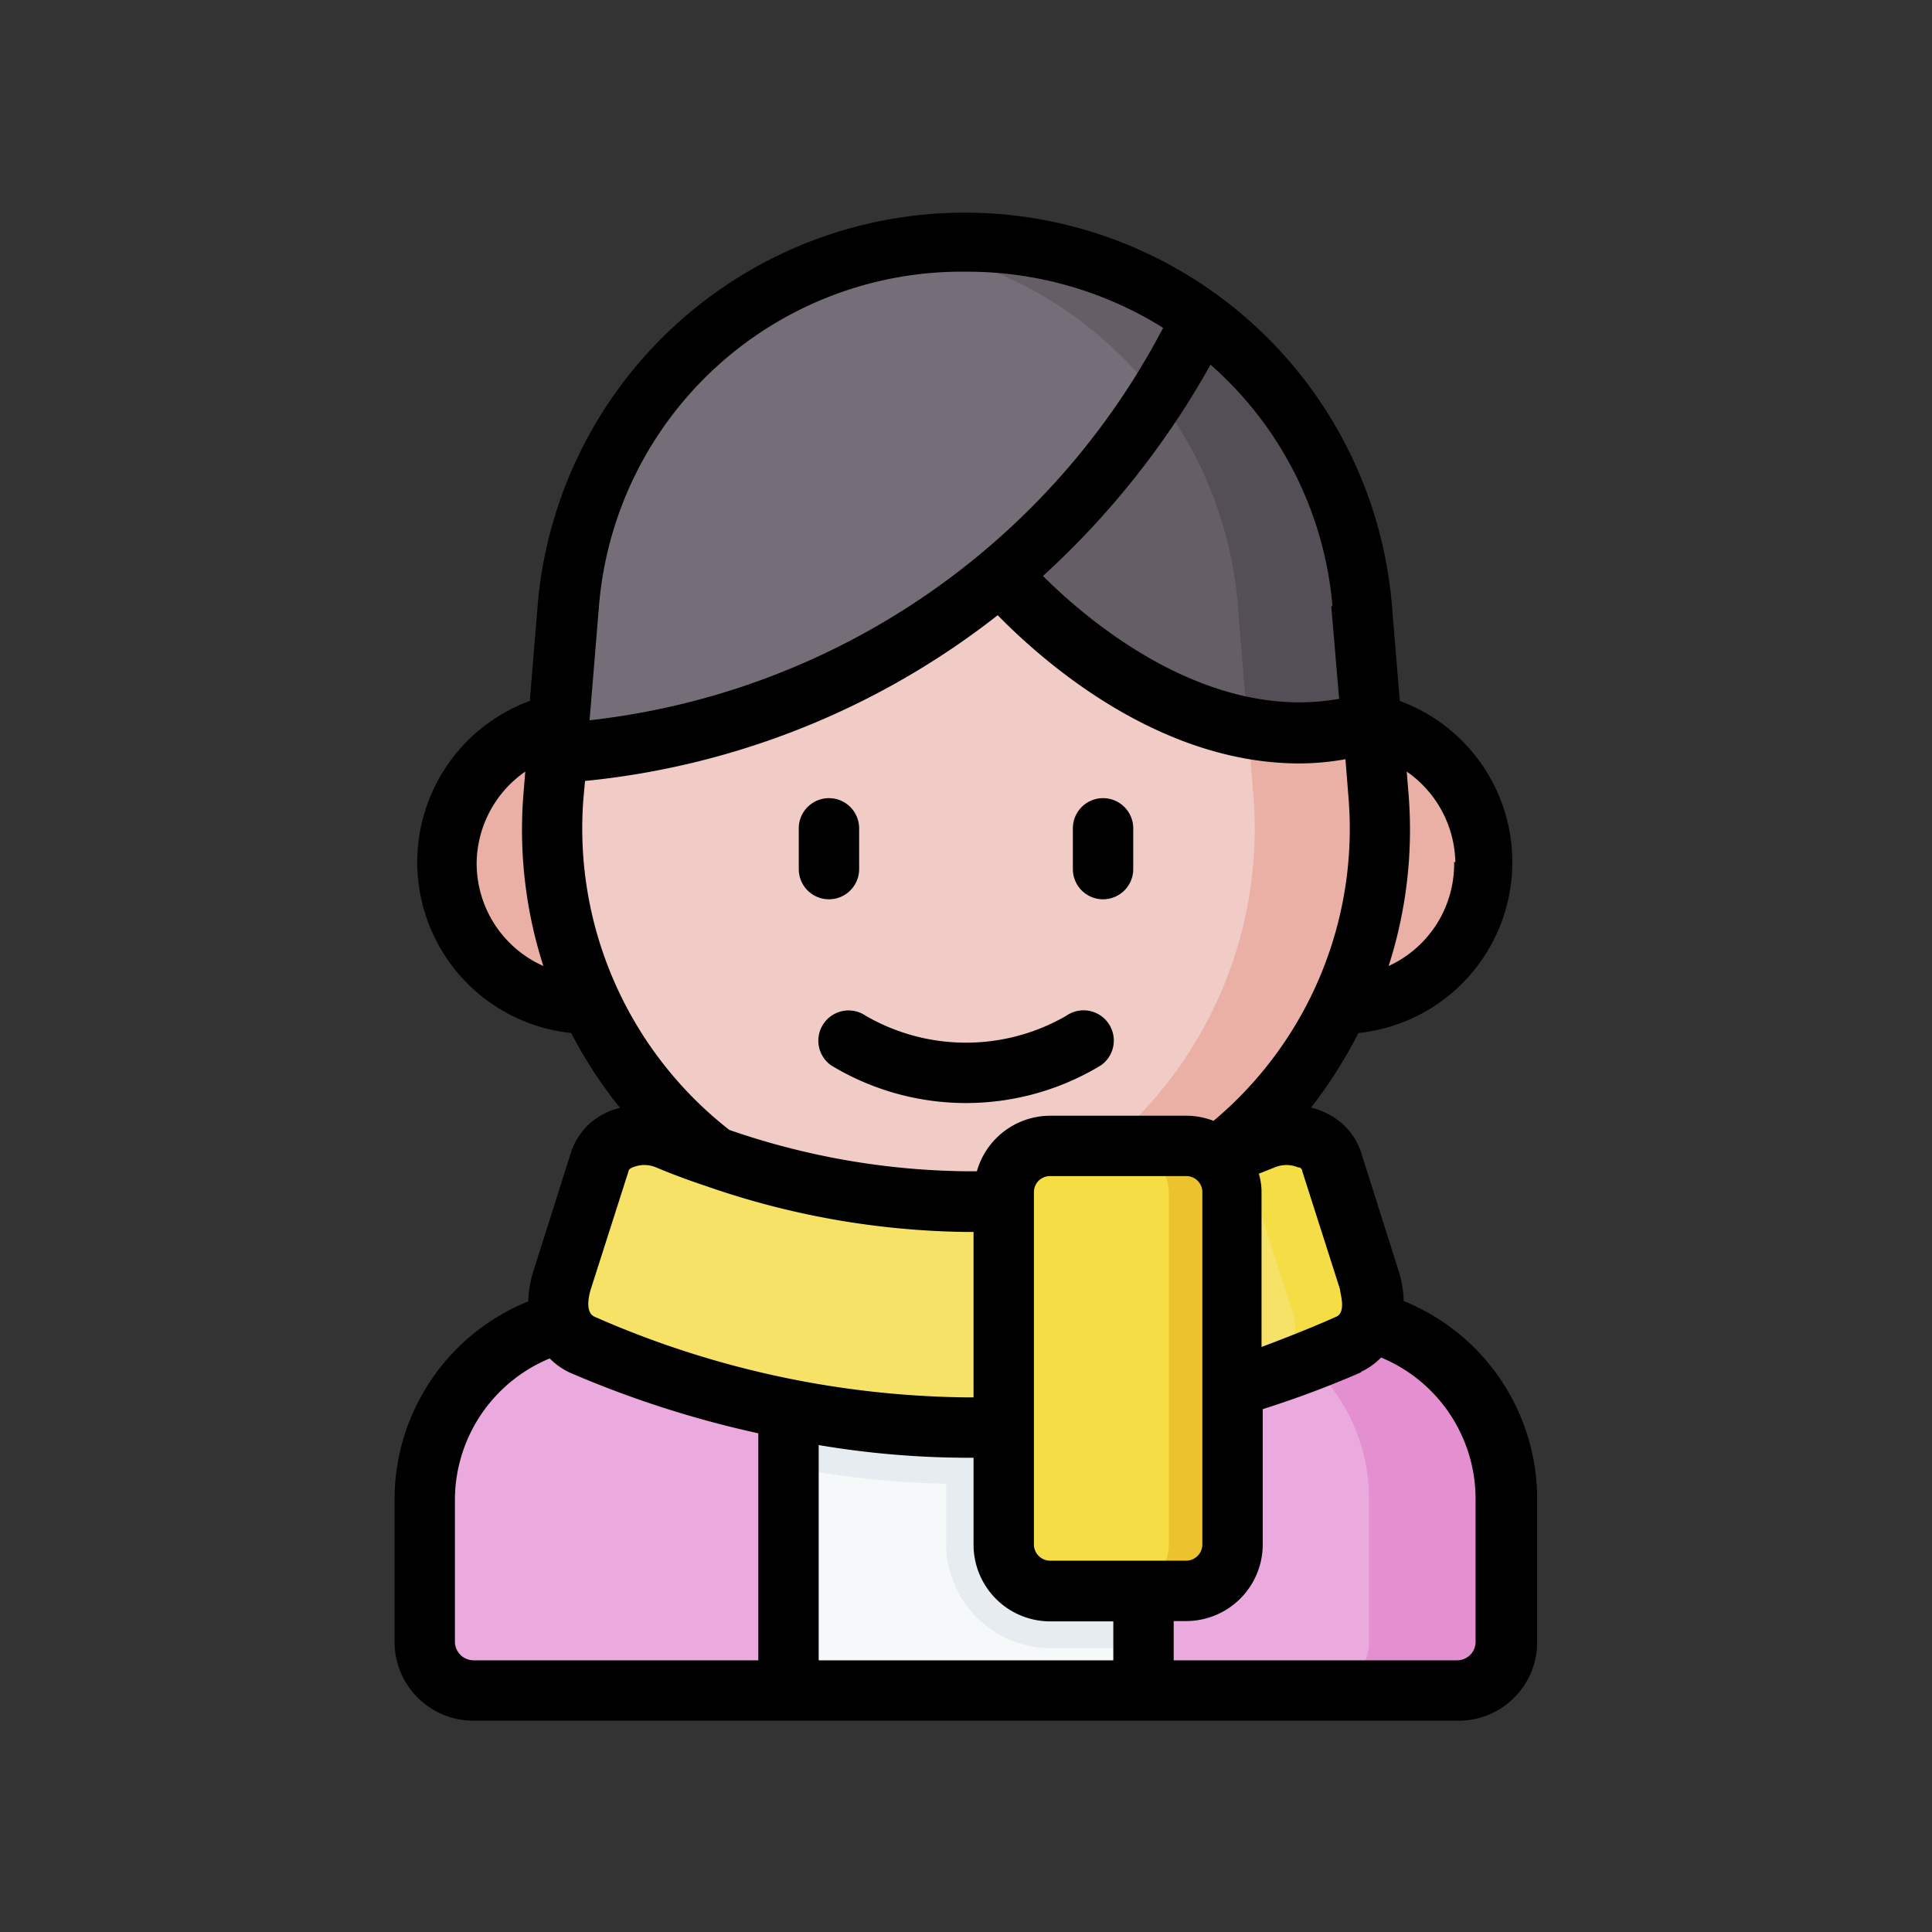
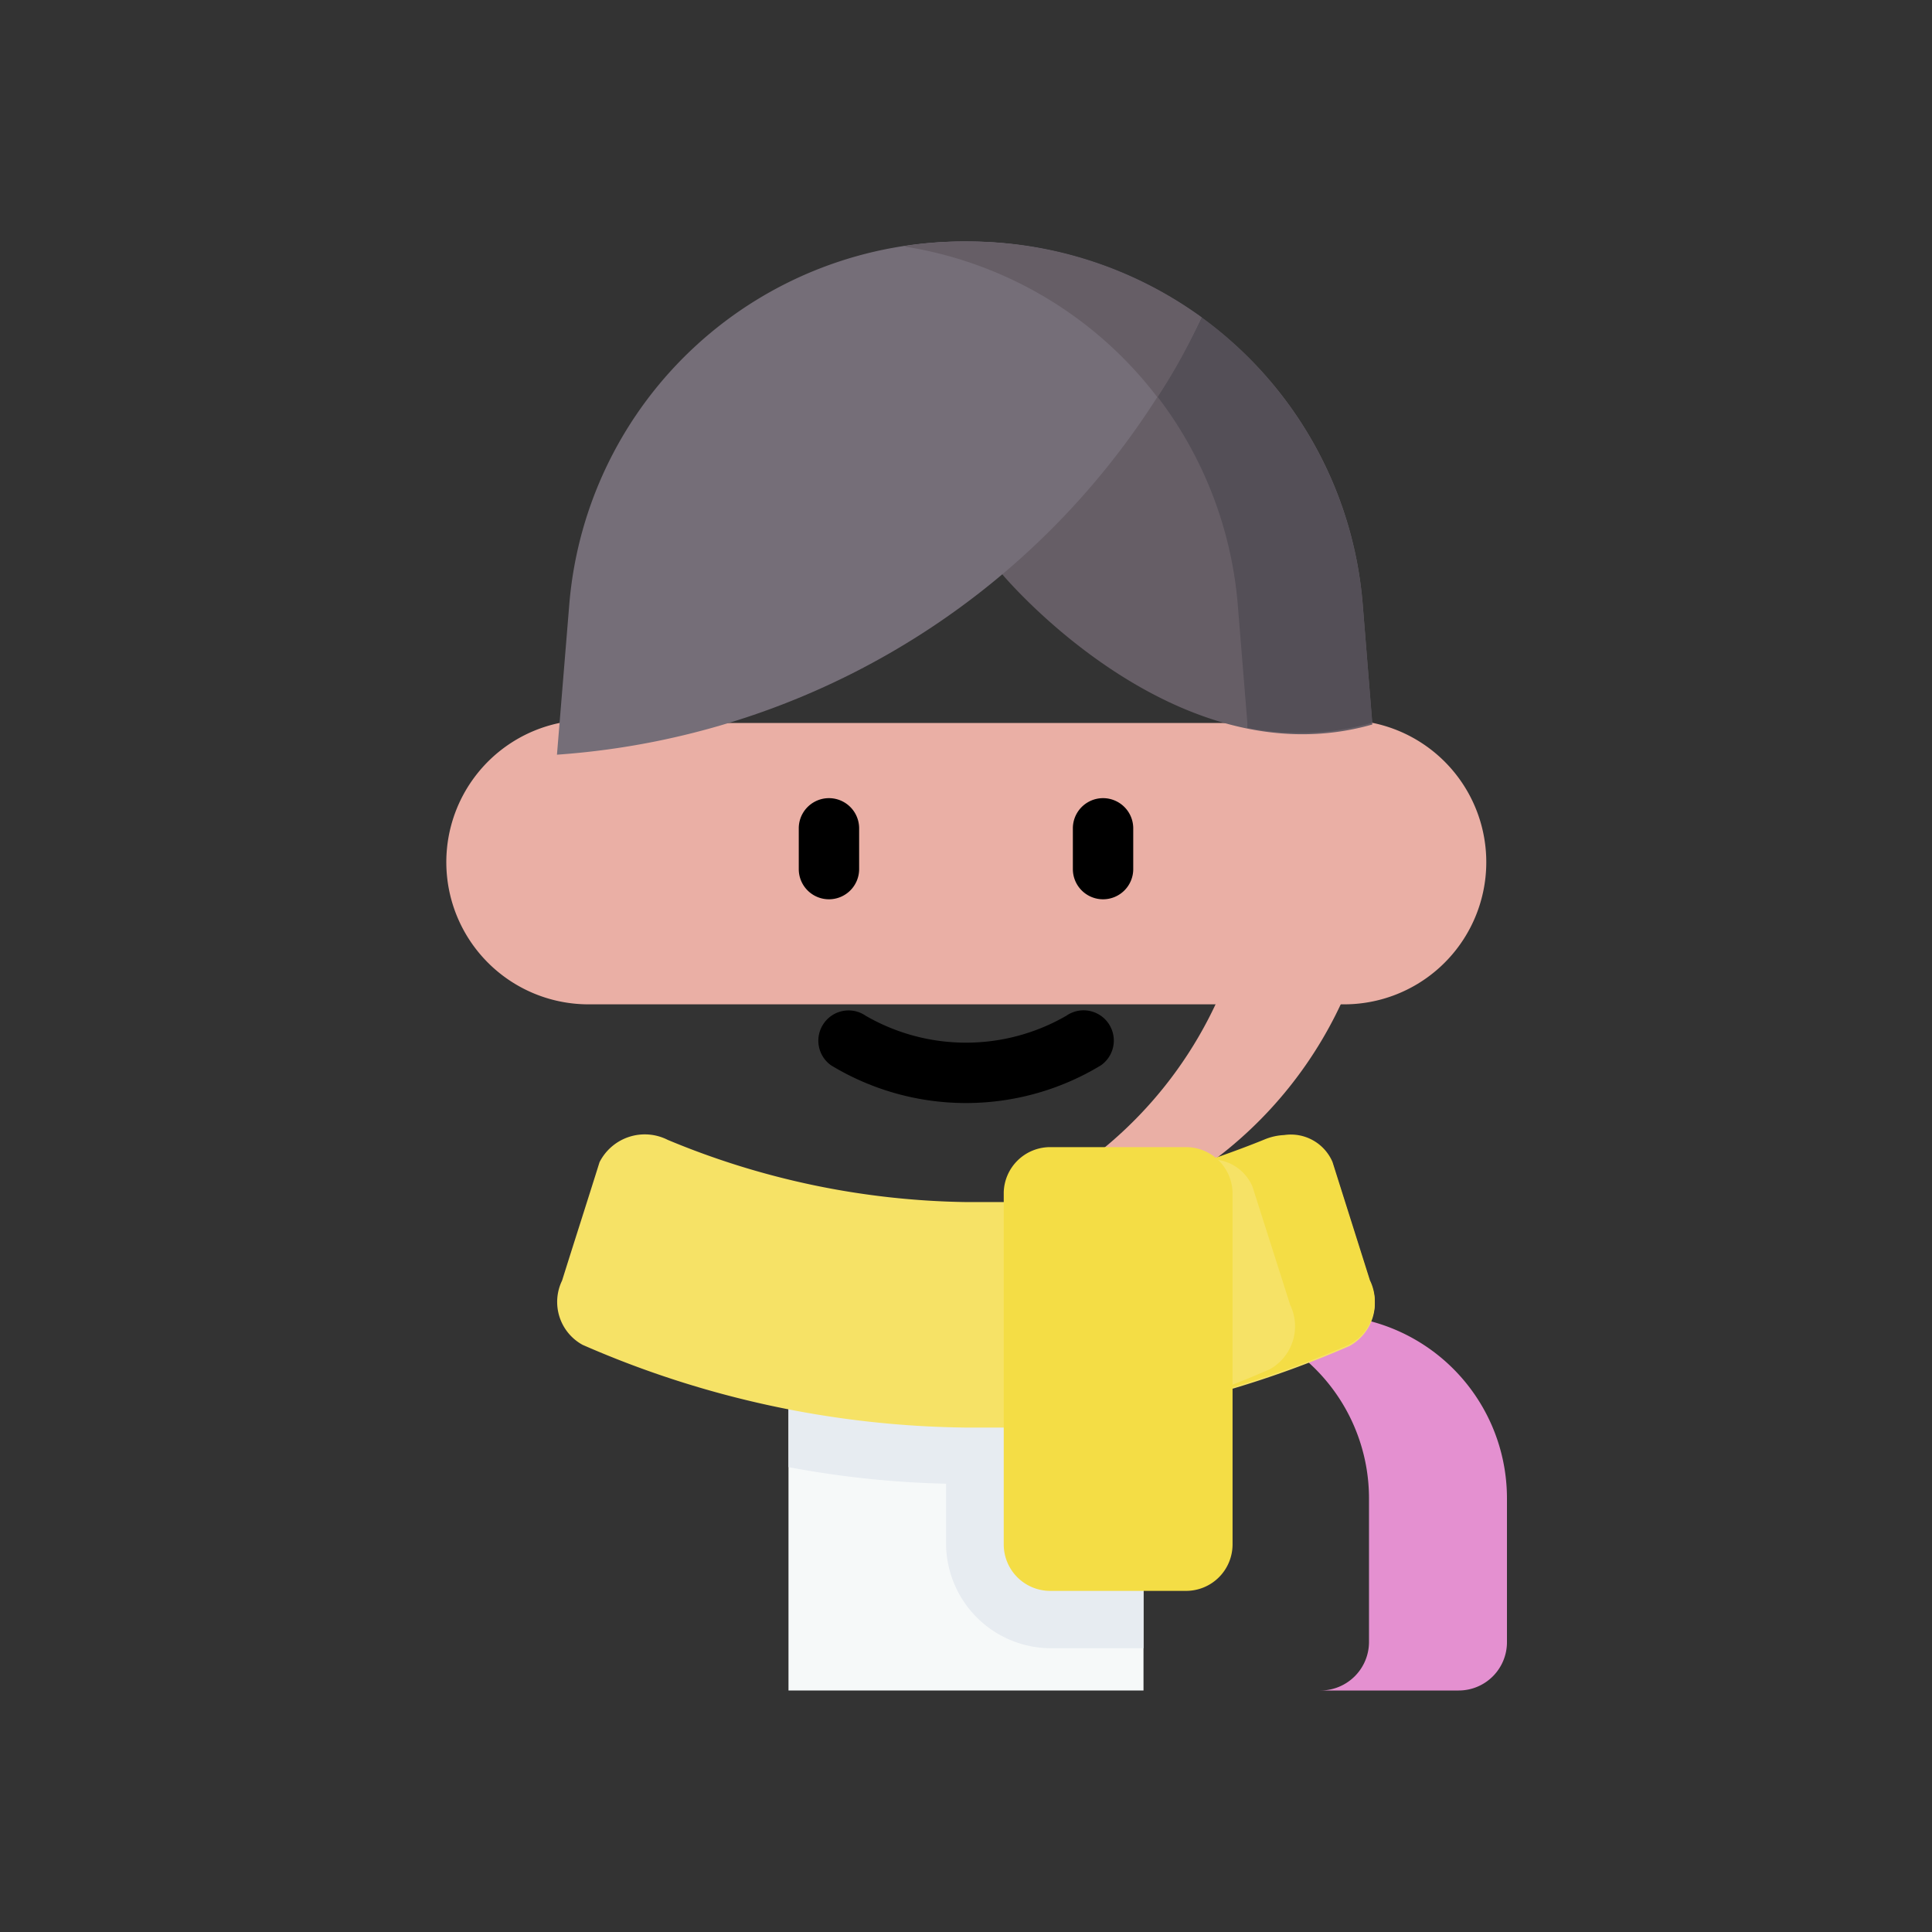
<svg xmlns="http://www.w3.org/2000/svg" width="800px" height="800px" viewBox="0 0 64 64">
  <rect x="0" y="0" width="64" height="64" fill="#333333" stroke="none" />
  <defs>
    <style>.cls-1,.cls-3{fill:#eaafa5;}.cls-1{fill-opacity:1;}.cls-2{fill:#f1cbc6;}.cls-4{fill:#665e66;}.cls-5{fill:#544f57;}.cls-6{fill:#756e78;}.cls-7{fill:#eaaadd;}.cls-8{fill:#e490d0;}.cls-9{fill:#f6f9f9;}.cls-10{fill:#e7ecf1;}.cls-11{fill:#f6e266;}.cls-12{fill:#f4dd45;}.cls-13{fill:#ecc32e;}</style>
  </defs>
  <g data-name="Winter Avatar" id="Winter_Avatar-8">
    <path class="cls-1" d="M44.49,33.27a4.71,4.71,0,0,0,1-9.32H18.53a4.71,4.71,0,0,0,1,9.32Z" id="path56333-2" />
-     <path class="cls-2" d="M32,8A13.1,13.1,0,0,1,45.14,20l.52,6.33a13.71,13.71,0,1,1-27.32,0L18.86,20A13.1,13.1,0,0,1,32,8Z" id="path56337-3" />
    <path class="cls-3" d="M40.4,17.09A13.9,13.9,0,0,1,41,20l.32,3.94.2,2.39A13.71,13.71,0,0,1,29.92,41a13,13,0,0,0,2.08.16A13.7,13.7,0,0,0,45.66,26.33l-.2-2.39Z" id="path56339-7" />
    <path class="cls-4" d="M39.8,10.52A13,13,0,0,1,45.14,20l.32,4C38.89,25.87,33.18,19,33.18,19l-.68-4.32Z" id="path56341-5" />
    <path class="cls-5" d="M32,8a13,13,0,0,0-2.08.16A13.1,13.1,0,0,1,41,20l.32,3.94,0,.17a8.74,8.74,0,0,0,4.14-.17L45.14,20A13.09,13.09,0,0,0,32,8Z" id="path56343-9" />
    <path class="cls-6" d="M39.8,10.52A13.28,13.28,0,0,0,32,8,13.1,13.1,0,0,0,18.86,20l-.41,5A25.68,25.68,0,0,0,39.8,10.52Z" id="path56345-2" />
    <path class="cls-4" d="M32,8a13,13,0,0,0-2.08.16,13.08,13.08,0,0,1,8.42,5,18.94,18.94,0,0,0,1.46-2.65A13.27,13.27,0,0,0,32,8Z" id="path56347-2" />
-     <path class="cls-7" d="M18.59,43.77a6.08,6.08,0,0,0-4.52,5.88v4.74A1.61,1.61,0,0,0,15.68,56H26.12l2.82-6.12-2.82-6.11Zm19.29,0-2.82,6.11L37.88,56H48.32a1.61,1.61,0,0,0,1.61-1.61V49.65a6.08,6.08,0,0,0-4.52-5.88Z" id="path170677-1" />
    <path class="cls-8" d="M40.83,43.77a6.07,6.07,0,0,1,4.52,5.88v4.74A1.61,1.61,0,0,1,43.74,56h4.58a1.6,1.6,0,0,0,1.6-1.61V49.65a6.07,6.07,0,0,0-4.51-5.88Z" id="path170679-8" />
    <path class="cls-9" d="M26.12,40.79H37.88V56H26.12Z" id="rect63198" />
    <path class="cls-10" d="M26.12,40.79V48.6a32,32,0,0,0,5.22.55v2a3.48,3.48,0,0,0,3.45,3.45h3.09V40.79Z" id="path64094" />
    <path class="cls-11" d="M40.84,46a33.61,33.61,0,0,0,3.86-1.41,1.62,1.62,0,0,0,.68-2.13l-1.24-3.92a1.68,1.68,0,0,0-2.26-.74c-.44.18-1,.39-1.57.59l-7.06,1.43c-.41,0-.83,0-1.25,0a26.59,26.59,0,0,1-9.88-2.06,1.68,1.68,0,0,0-2.26.74c-.41,1.31-.83,2.61-1.24,3.92a1.62,1.62,0,0,0,.68,2.13A32.49,32.49,0,0,0,32,47.29c.42,0,.84,0,1.25,0Z" id="path155715-7" />
    <path class="cls-12" d="M42.54,37.6a1.92,1.92,0,0,0-.66.15c-.44.18-1,.39-1.57.59l-.38.08a1.48,1.48,0,0,1,1.56.89l1.25,3.92a1.63,1.63,0,0,1-.68,2.13c-.46.2-1,.43-1.64.66l.42-.07a33.61,33.61,0,0,0,3.86-1.41,1.62,1.62,0,0,0,.68-2.13l-1.24-3.92A1.5,1.5,0,0,0,42.54,37.6Z" id="path155717-9" />
    <path class="cls-12" d="M34.79,38h4.5a1.54,1.54,0,0,1,1.54,1.54V51.16a1.54,1.54,0,0,1-1.54,1.54h-4.5a1.54,1.54,0,0,1-1.54-1.54V39.5A1.54,1.54,0,0,1,34.79,38Z" id="path155719-2" />
-     <path class="cls-13" d="M37.18,38a1.54,1.54,0,0,1,1.54,1.54V51.16a1.54,1.54,0,0,1-1.54,1.54h2.11a1.54,1.54,0,0,0,1.54-1.54V39.5A1.54,1.54,0,0,0,39.29,38Z" id="path155721-0" />
-     <path d="M18.91,38.19l-1.24,3.92a3.55,3.55,0,0,0-.17,1,7.08,7.08,0,0,0-4.43,6.55v4.74A2.61,2.61,0,0,0,15.68,57H48.32a2.6,2.6,0,0,0,2.6-2.61V49.65A7.07,7.07,0,0,0,46.5,43.1a3.55,3.55,0,0,0-.17-1l-1.24-3.92a2.2,2.2,0,0,0-1.21-1.33,2.41,2.41,0,0,0-.45-.16A15.48,15.48,0,0,0,45,34.22a5.69,5.69,0,0,0,1.37-11l-.27-3.28a14.2,14.2,0,0,0-28.28,0l-.27,3.28a5.69,5.69,0,0,0,1.37,11,14.88,14.88,0,0,0,1.62,2.48,2.27,2.27,0,0,0-.46.16A2.2,2.2,0,0,0,18.91,38.19Zm.66,4.52,1.25-3.91s0-.08.14-.13a1,1,0,0,1,.77,0c.45.19,1,.4,1.66.62h0A27.11,27.11,0,0,0,32,40.81h.25v5.48H32a31.35,31.35,0,0,1-12.3-2.67C19.35,43.47,19.53,42.84,19.57,42.71Zm-.24-16.3.05-.54a26.34,26.34,0,0,0,13.67-5.49c1.47,1.5,5.3,4.91,10,4.91a8.77,8.77,0,0,0,1.52-.14l.1,1.26A12.63,12.63,0,0,1,40.2,37.13a2.49,2.49,0,0,0-.91-.17h-4.5a2.53,2.53,0,0,0-2.43,1.84H32a24.71,24.71,0,0,1-7.84-1.37A12.67,12.67,0,0,1,19.33,26.41ZM32,48.29h.25v2.88a2.54,2.54,0,0,0,2.54,2.54h2.09V55H27.12V47.87A30,30,0,0,0,32,48.29Zm2.79,3.41a.54.54,0,0,1-.54-.54V39.5a.53.53,0,0,1,.54-.54h4.5a.53.53,0,0,1,.54.54V51.16a.54.54,0,0,1-.54.54ZM15.07,54.39V49.65A5.08,5.08,0,0,1,18.21,45a2.3,2.3,0,0,0,.69.48,34.2,34.2,0,0,0,6.22,2V55H15.68A.62.62,0,0,1,15.07,54.39Zm30-8.94a2.25,2.25,0,0,0,.68-.48,5.07,5.07,0,0,1,3.13,4.68v4.74a.61.61,0,0,1-.6.61H38.88V53.7h.41a2.54,2.54,0,0,0,2.54-2.54V46.68A33.6,33.6,0,0,0,45.11,45.45Zm-.68-2.74c0,.13.22.76-.13.91-.58.26-1.43.61-2.47,1V39.5a2.11,2.11,0,0,0-.09-.62l.53-.21a1,1,0,0,1,.77,0c.12,0,.14.11.14.13Zm3.78-14.15A3.72,3.72,0,0,1,46,32a14.73,14.73,0,0,0,.66-5.7l-.06-.74A3.74,3.74,0,0,1,48.21,28.56Zm-4.07-8.48.26,3.07c-4.37.78-8.32-2.58-9.81-4.07a27.78,27.78,0,0,0,5.55-7A12,12,0,0,1,44.14,20.08ZM32,9a12.24,12.24,0,0,1,6.53,1.86,24.51,24.51,0,0,1-19,13l.31-3.76A12.06,12.06,0,0,1,32,9ZM15.79,28.56a3.74,3.74,0,0,1,1.61-3l-.06.74A14.73,14.73,0,0,0,18,32,3.72,3.72,0,0,1,15.79,28.56Z" />
    <path d="M27.46,29.79a1,1,0,0,0,1-1V27.44a1,1,0,0,0-2,0v1.35A1,1,0,0,0,27.46,29.79Z" />
    <path d="M36.54,29.79a1,1,0,0,0,1-1V27.44a1,1,0,0,0-2,0v1.35A1,1,0,0,0,36.54,29.79Z" />
    <path d="M27.29,33.9a1,1,0,0,0,.24,1.39,8.62,8.62,0,0,0,8.94,0,1,1,0,0,0-1.15-1.64,6.64,6.64,0,0,1-6.64,0A1,1,0,0,0,27.29,33.9Z" />
  </g>
</svg>